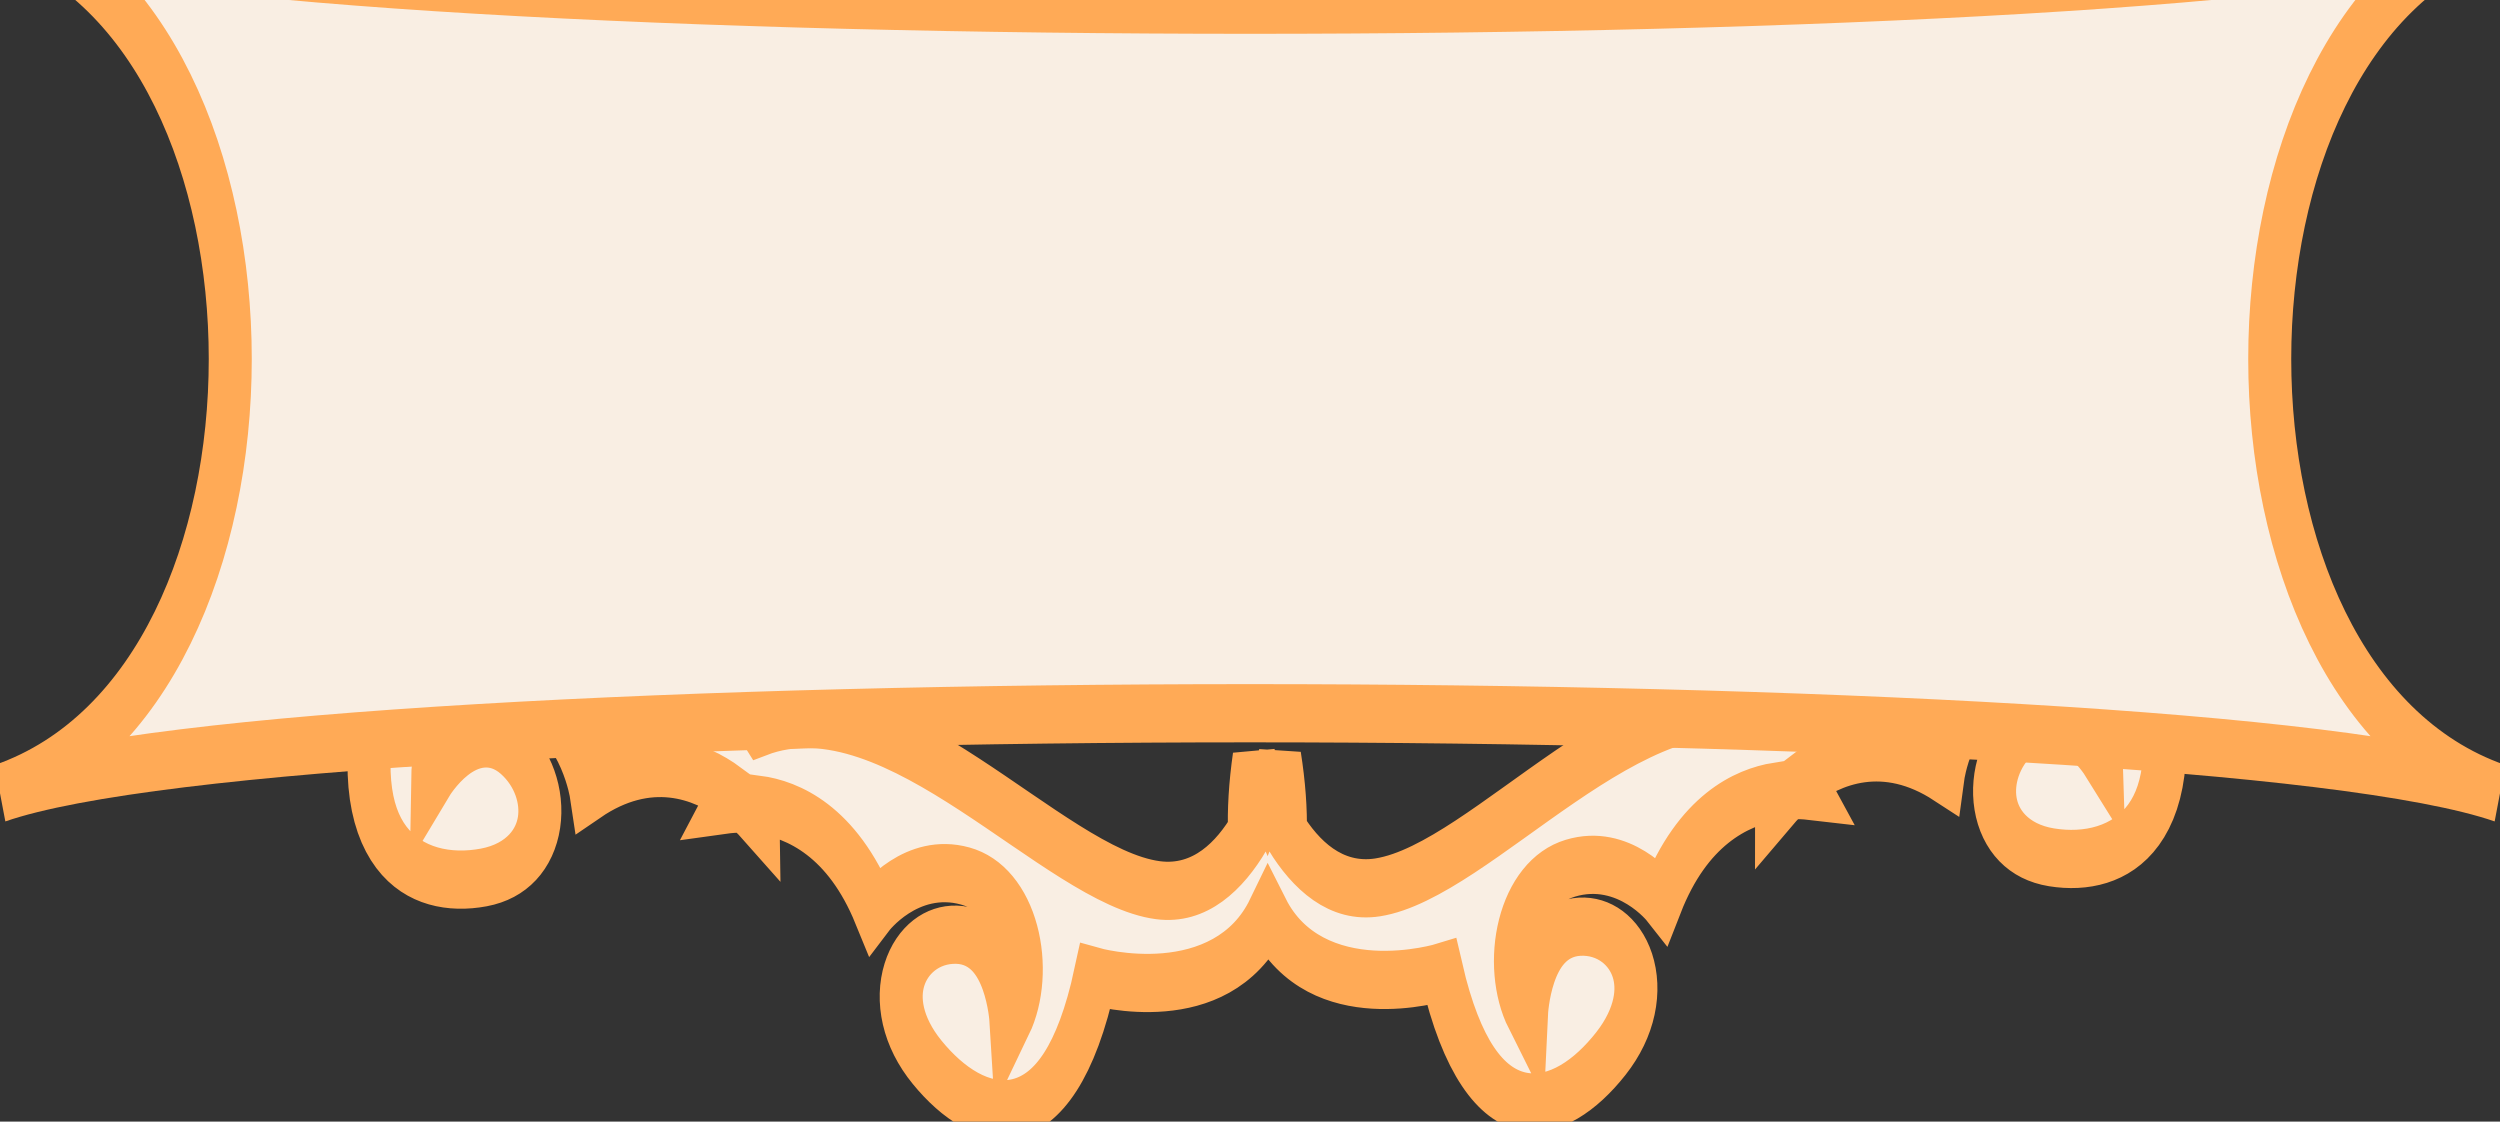
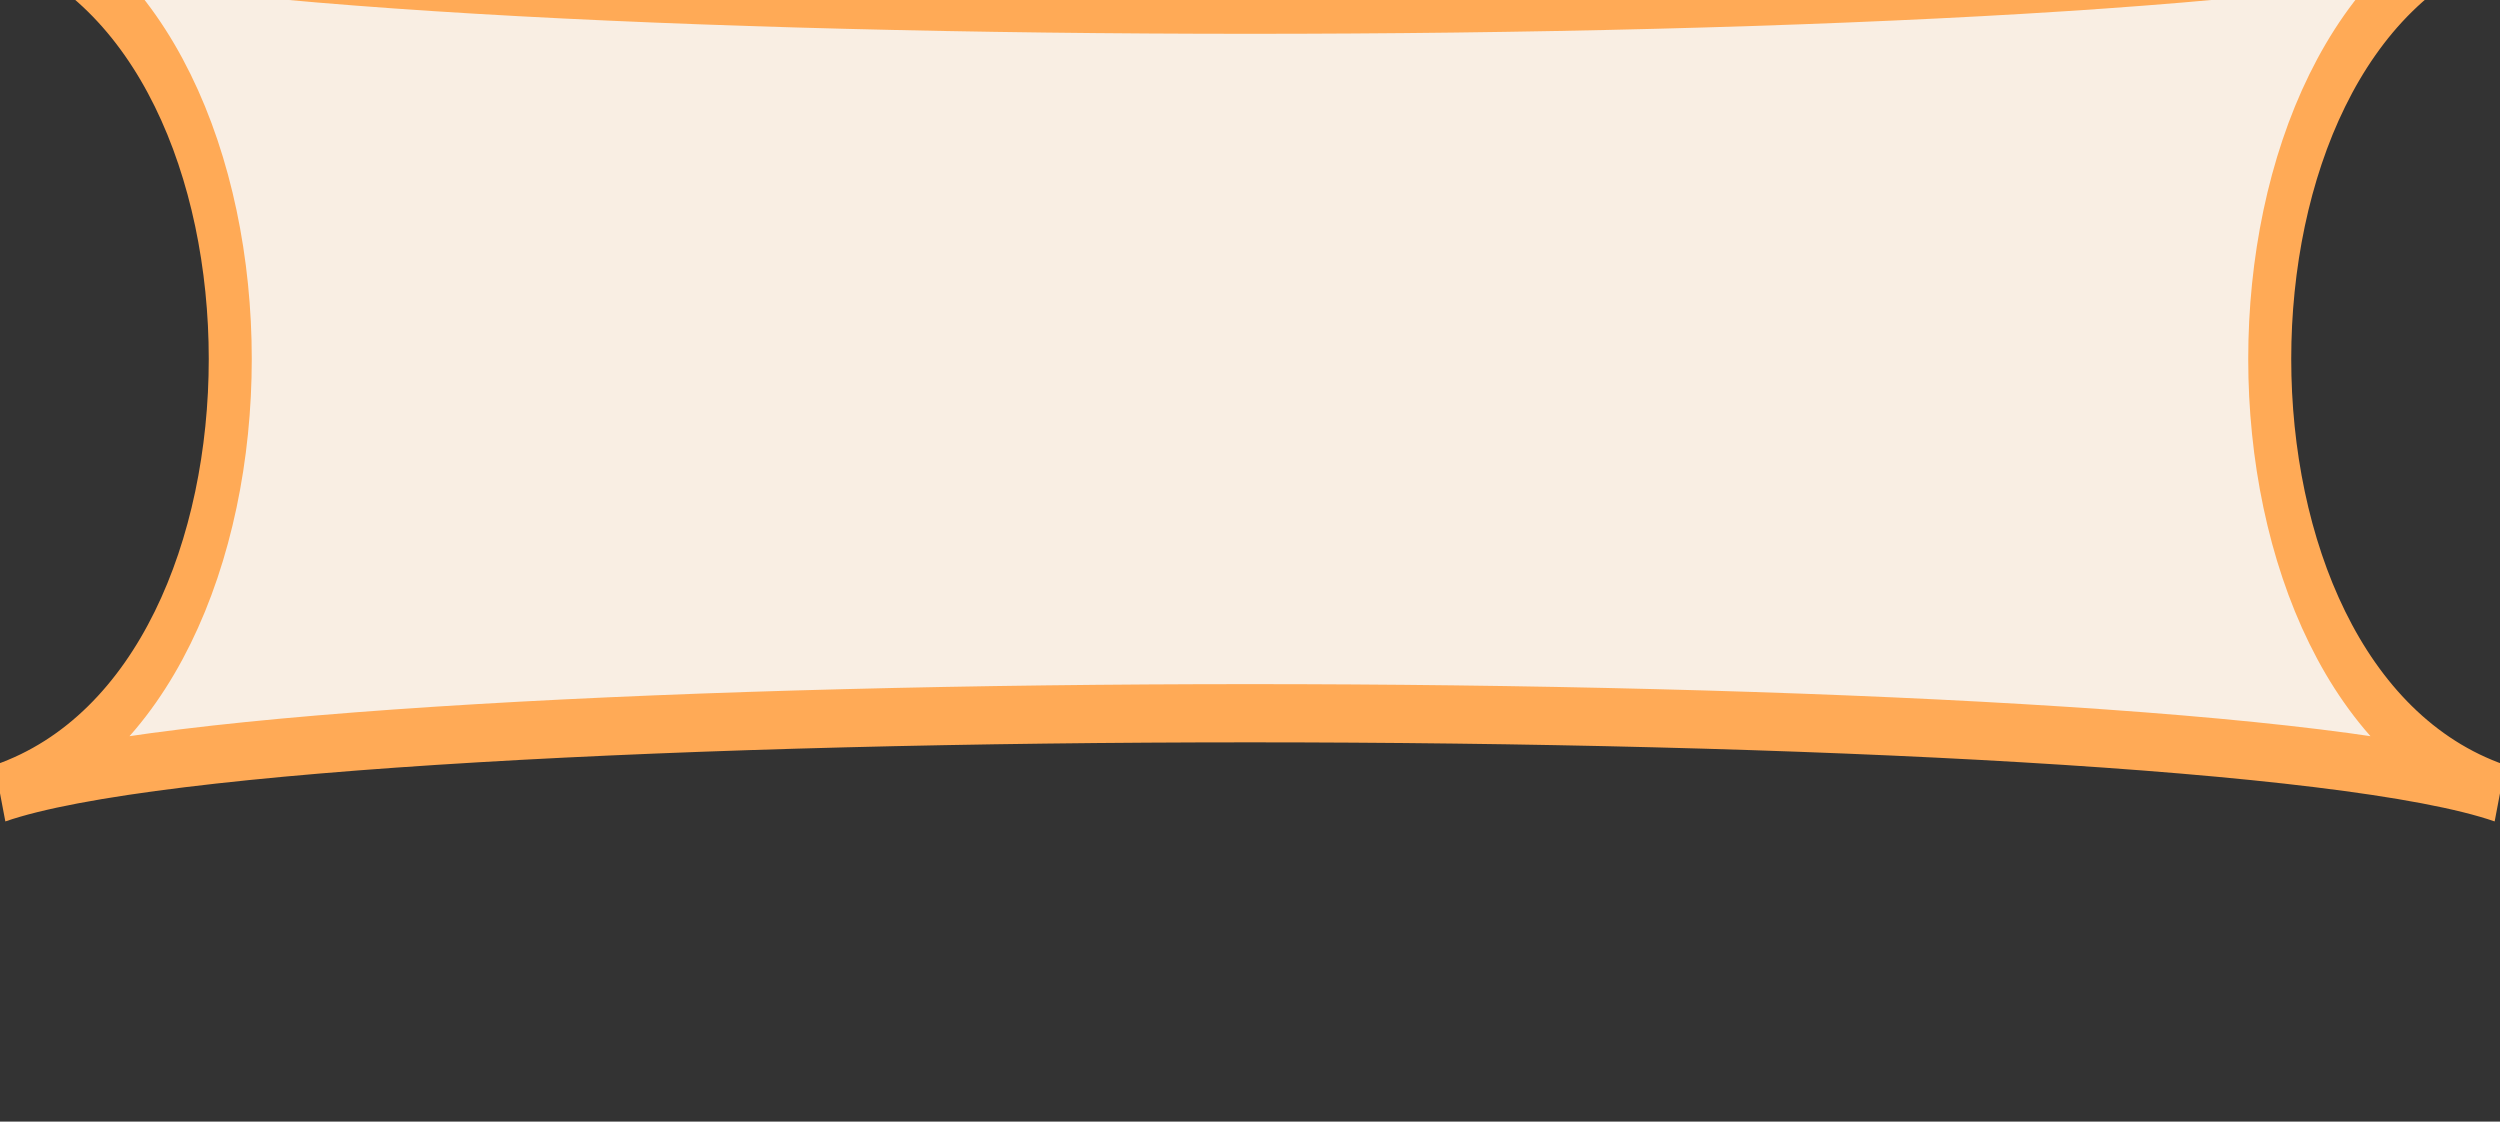
<svg xmlns="http://www.w3.org/2000/svg" width="366.225" height="164.3">
  <rect width="100%" height="100%" fill="#333333" stroke="none" />
  <g>
    <title>Layer 1</title>
    <g id="g3071" transform="matrix(1.25,0,0,-1.692,0,162.351) ">
      <g id="g3073" transform="scale(0.24) ">
-         <path d="m178.055,349.648c45.203,24.747 150.441,9.102 193.418,60.516c64.465,-18.309 142.648,53.848 193.949,58.84c20.676,2 35.195,-8.938 44.719,-20.844c-0.36,-7.797 0.285,-16.633 2.246,-26.765c0,0 2.019,5.976 6.383,13.671c4.21,-7.781 6.125,-13.793 6.125,-13.793c2.148,10.098 2.96,18.926 2.742,26.723c9.75,11.719 24.48,22.387 45.117,19.988c51.187,-5.957 127.992,-79.582 192.789,-62.5c42,-52.222 147.517,-38.578 192.237,-64.16c37.52,-21.508 20.91,-73.355 20.91,-73.355c77.05,70.945 -27.9,116.5 -27.9,116.5c21.3,61.586 -15.81,76.648 -49,72.679c-33.196,-3.957 -34.79,-32.402 -14.907,-45.886c19.867,-13.481 39.157,9.433 39.157,9.433c-0.83,-20.433 -23.31,-39.98 -48.005,-29.117c-24.656,10.863 -29.183,35.555 -29.183,35.555c-29.067,-14.008 -53.157,-6.625 -68.114,1.879c0.856,1.39 1.692,2.801 2.668,4.121c-2.277,-0.199 -5.304,-0.332 -8.843,-0.223c-2.907,2.012 -5.258,3.918 -6.985,5.43c0.008,-1.645 -0.156,-3.27 -0.293,-4.902c-17.09,2.035 -40.851,10.398 -55.933,38.933c0,0 -18.293,-17.187 -44.594,-11.289c-26.313,5.918 -32.805,35.004 -21.34,51.941c0,0 1.922,-29.89 25.91,-30.847c24,-0.953 39.613,22.879 15.254,45.777c-24.363,22.902 -63.156,32.797 -82.586,-29.394c0,0 -61.215,14.035 -84.824,-20.536c-22.938,35.016 -84.41,22.141 -84.41,22.141c-18.25,62.551 -57.223,53.391 -82.012,30.949c-24.805,-22.429 -9.641,-46.558 14.375,-46.054c24.004,0.496 26.488,30.355 26.488,30.355c11.149,-17.164 4.102,-46.109 -22.316,-51.531c-26.406,-5.399 -44.375,12.125 -44.375,12.125c-15.617,-28.238 -39.535,-36.149 -56.656,-37.856c-0.11,1.625 -0.239,3.254 -0.2,4.899c-1.753,-1.465 -4.148,-3.336 -7.089,-5.293c-3.536,-0.047 -6.563,0.148 -8.844,0.39c0.961,-1.347 1.777,-2.761 2.597,-4.168c-15.121,-8.23 -39.335,-15.148 -68.14,-0.589c0,0 -4.988,-24.606 -29.856,-34.993c-24.879,-10.402 -47.004,9.571 -47.445,30.02c0,0 18.852,-23.273 38.984,-10.18c20.125,13.102 19.075,41.575 -14.043,46.172c-33.121,4.586 -70.492,-9.773 -50.367,-71.75c0,0 -105.785,-43.555 -30.101,-115.953c0,0 -15.625,52.16 22.293,72.941" id="path3075" stroke="#ffaa56" fill-rule="nonzero" fill="#f9eee3" stroke-width="21" />
-         <path d="m155.762,270.965c-75.684,-72.399 30.101,-115.949 30.101,-115.949c-20.125,-61.977 17.246,-76.336 50.367,-71.747c33.118,4.594 34.168,33.062 14.043,46.165c-20.132,13.093 -38.984,-10.18 -38.984,-10.18c0.441,20.453 22.566,40.422 47.445,30.027c24.868,-10.39 29.856,-35 29.856,-35c28.805,14.559 53.019,7.645 68.14,-0.586c-0.82,-1.406 -1.636,-2.824 -2.597,-4.164c2.281,0.235 5.308,0.43 8.844,0.391c2.941,-1.965 5.336,-3.832 7.089,-5.301c-0.039,1.649 0.09,3.274 0.2,4.899c17.121,-1.707 41.039,-9.614 56.656,-37.856c0,0 17.969,17.527 44.375,12.125c26.418,-5.418 33.465,-34.367 22.316,-51.531c0,0 -2.484,29.859 -26.488,30.355c-24.016,0.504 -39.18,-23.625 -14.375,-46.051c24.789,-22.441 63.762,-31.602 82.012,30.945c0,0 61.472,-12.871 84.41,22.144c23.609,-34.57 84.824,-20.535 84.824,-20.535c19.43,-62.195 58.223,-52.301 82.586,-29.394c24.359,22.894 8.746,46.734 -15.254,45.777c-23.988,-0.957 -25.91,-30.848 -25.91,-30.848c-11.465,16.934 -4.973,46.02 21.34,51.937c26.301,5.898 44.594,-11.285 44.594,-11.285c15.082,28.535 38.843,36.898 55.933,38.933c0.137,-1.633 0.301,-3.258 0.293,-4.898c1.727,1.508 4.078,3.414 6.985,5.426c3.539,0.109 6.566,-0.028 8.843,-0.223c-0.976,1.32 -1.812,2.727 -2.668,4.117c14.957,8.508 39.047,15.887 68.114,1.879c0,0 4.527,24.695 29.183,35.555c24.695,10.867 47.175,-8.68 48.005,-29.117c0,0 -19.29,22.918 -39.157,9.433c-19.883,-13.48 -18.289,-41.926 14.907,-45.883c33.19,-3.973 70.3,11.094 49,72.68c0,0 104.95,45.555 27.9,116.496c0,0 16.61,-51.844 -20.91,-73.351c-44.72,-25.582 -150.237,-11.942 -192.237,-64.164c-64.797,17.085 -141.602,-56.54 -192.789,-62.497c-20.637,-2.398 -35.367,8.27 -45.117,19.988c0.218,7.8 -0.594,16.625 -2.742,26.718c0,0 -1.915,-6.011 -6.125,-13.789c-4.364,7.696 -6.383,13.668 -6.383,13.668c-1.961,-10.132 -2.606,-18.968 -2.246,-26.765c-9.524,-11.902 -24.043,-22.844 -44.719,-20.836c-51.301,4.988 -129.484,77.144 -193.949,58.832c-42.977,51.422 -148.215,35.773 -193.418,60.515c-37.918,20.786 -22.293,72.942 -22.293,72.942" id="path3077" stroke="#ffaa56" fill-rule="nonzero" fill="#f9eee3" stroke-width="21" />
        <path d="m1220.75,113.648c-149.92,38.477 -1070.832,38.477 -1220.75,0c149.918,38.477 149.918,274.836 0,313.313c149.918,-38.477 1070.83,-38.477 1220.75,0c-149.92,-38.477 -149.92,-274.836 0,-313.313" id="path3079" stroke="#ffaa56" fill-rule="nonzero" fill="#f9eee3" stroke-width="21" />
      </g>
    </g>
  </g>
</svg>